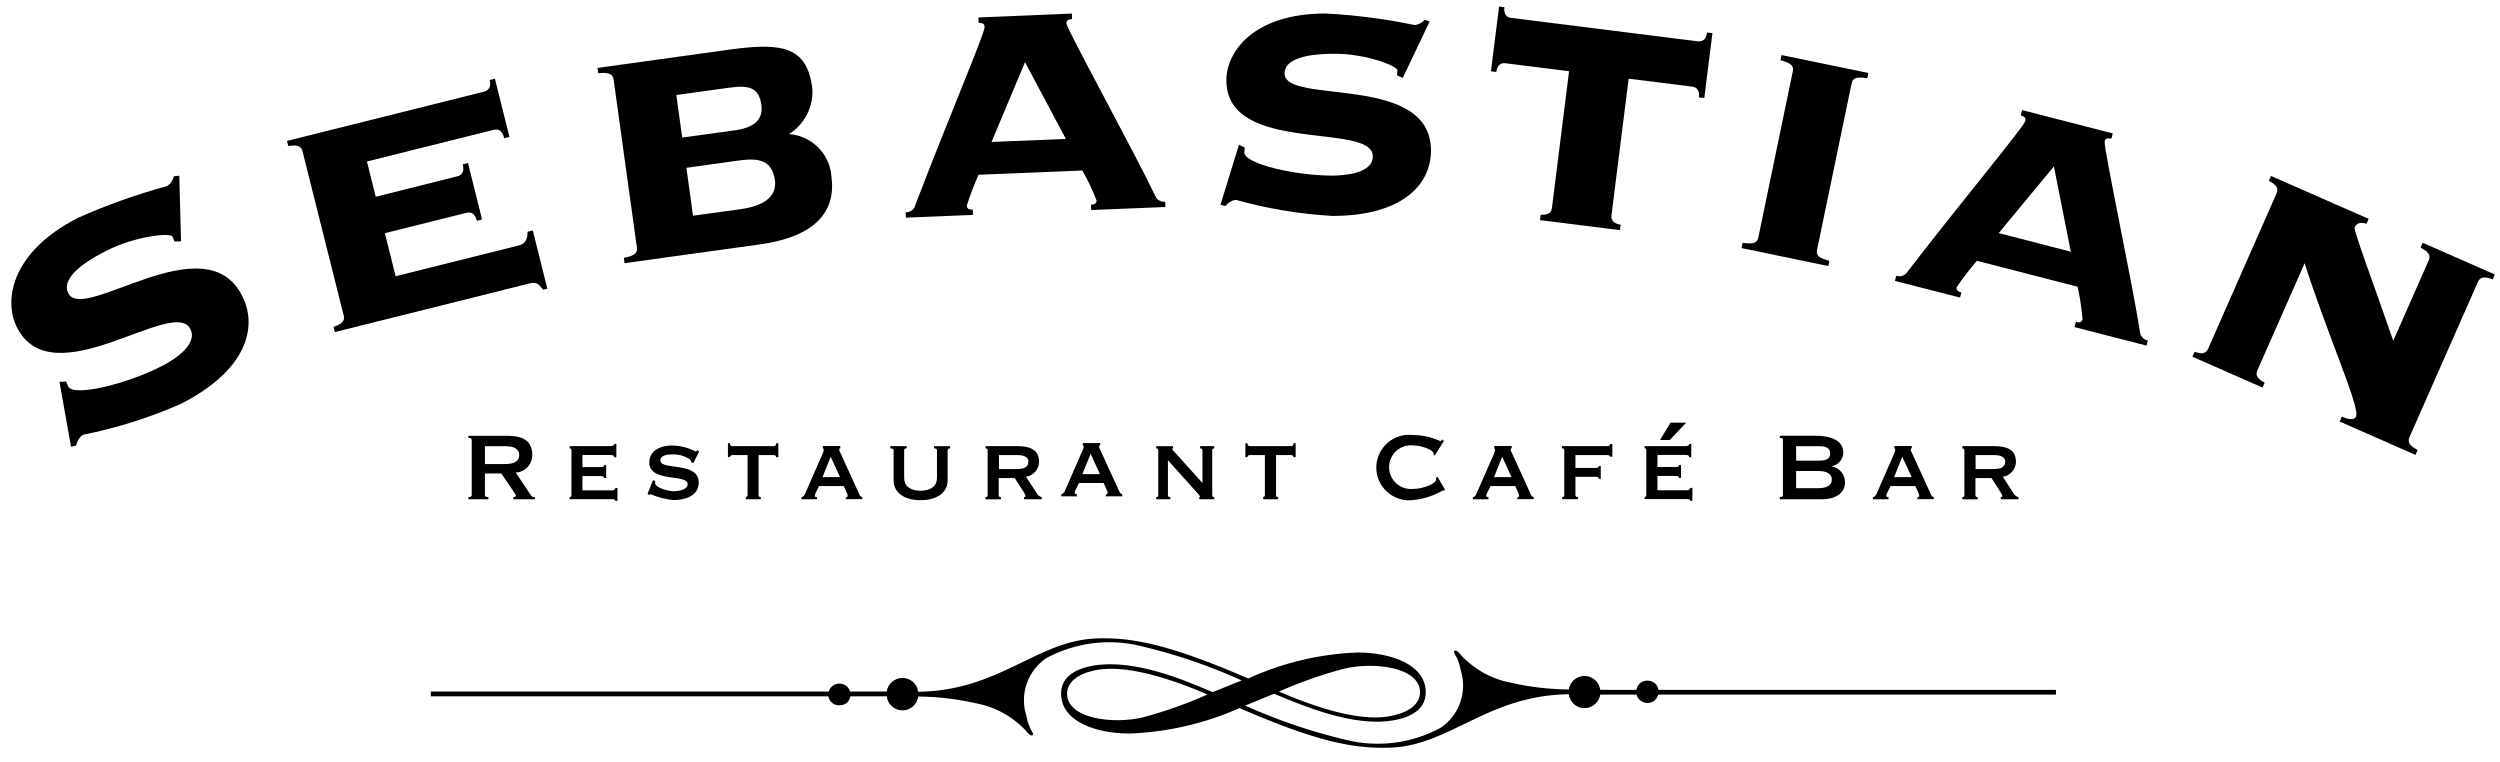
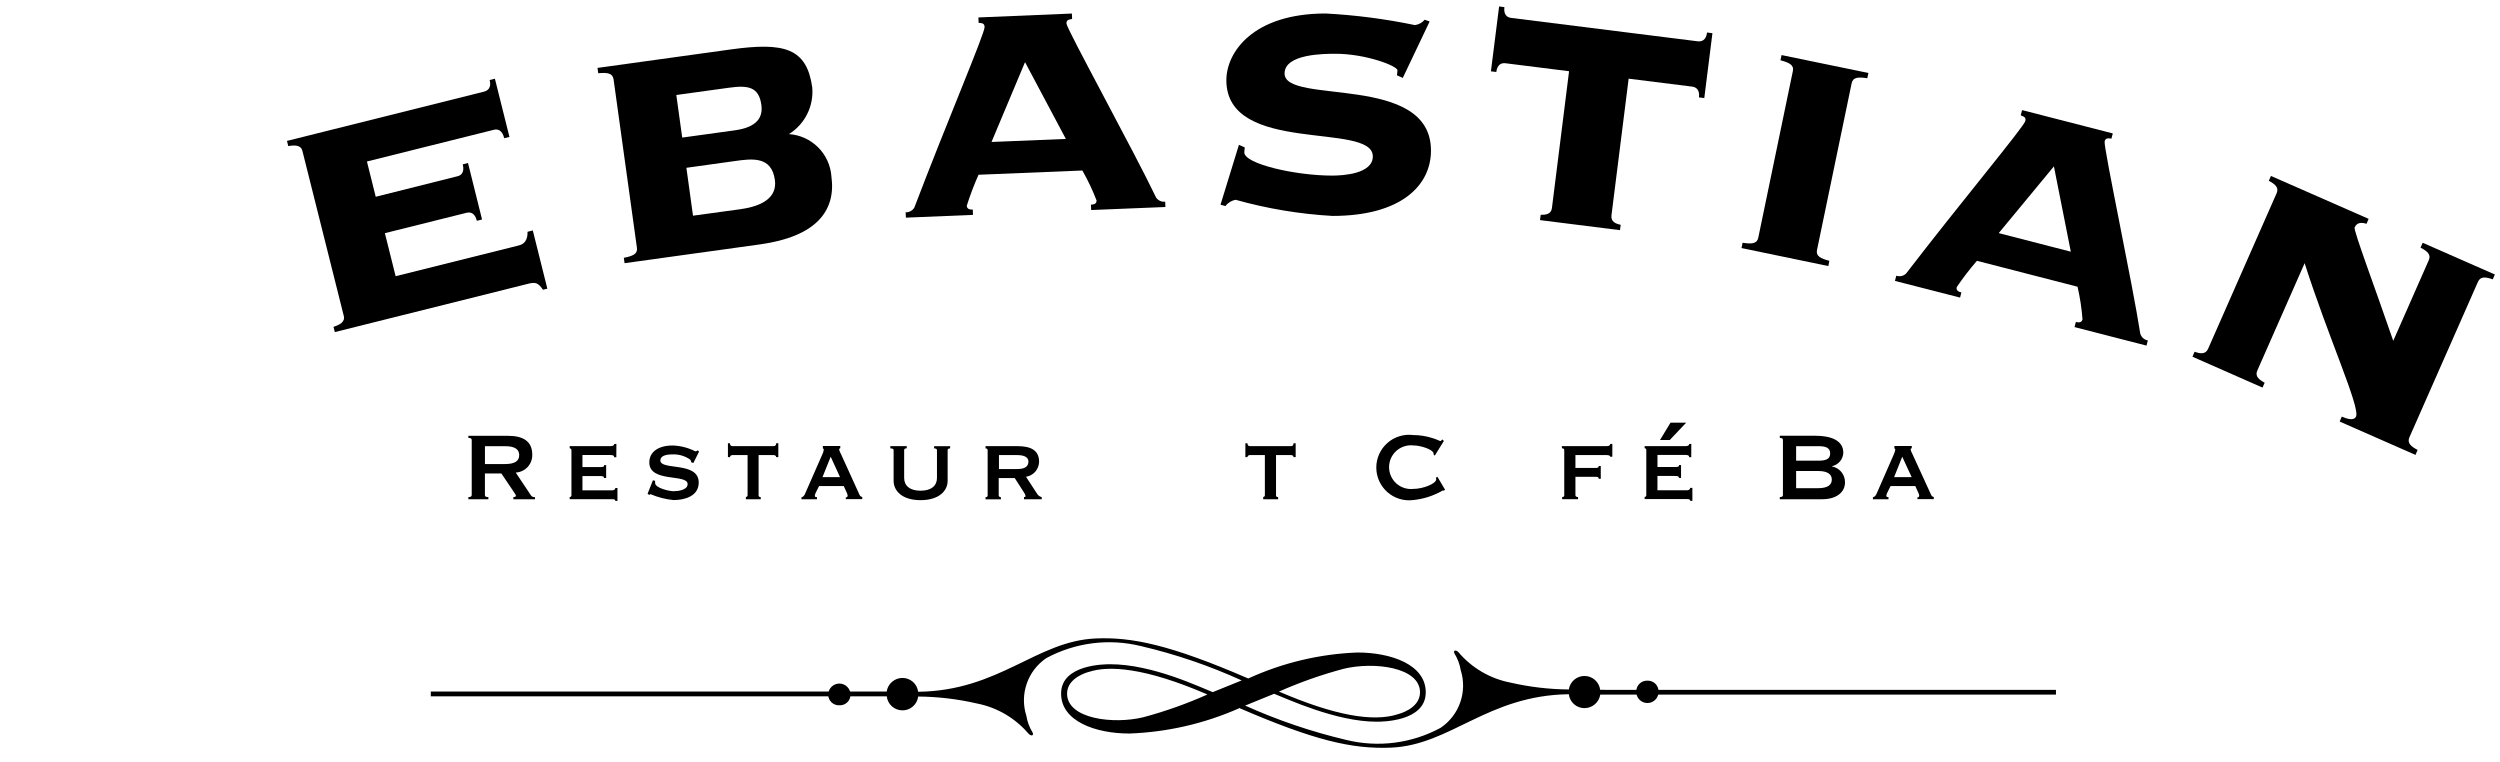
<svg xmlns="http://www.w3.org/2000/svg" width="151" height="46" viewBox="0 0 151 46" fill="none">
  <path d="M28.291 26.449C28.428 26.449 28.492 26.489 28.492 26.577V29.898C28.492 29.983 28.428 30.025 28.291 30.025V30.154H29.498V30.025C29.336 30.025 29.289 29.984 29.289 29.898V28.598H30.283L31.051 29.737C31.121 29.837 31.162 29.899 31.162 29.947C31.162 29.995 31.092 30.026 31.007 30.026V30.155H32.313V30.026C32.267 30.032 32.221 30.026 32.179 30.009C32.137 29.991 32.1 29.963 32.073 29.926L31.149 28.542C31.423 28.529 31.682 28.408 31.869 28.207C32.056 28.005 32.156 27.738 32.149 27.463C32.149 26.627 31.566 26.323 30.674 26.323H28.29L28.291 26.449ZM29.291 26.949H30.499C31.165 26.949 31.359 27.182 31.359 27.49C31.359 27.798 31.166 28.029 30.499 28.029H29.291V26.949Z" fill="black" />
  <path d="M37.23 26.815H37.101C37.101 26.888 37.03 26.946 36.881 26.946H34.41V27.077C34.438 27.078 34.465 27.09 34.484 27.111C34.504 27.131 34.515 27.159 34.515 27.187V29.921C34.515 29.934 34.512 29.948 34.507 29.96C34.501 29.973 34.493 29.984 34.483 29.994C34.474 30.003 34.462 30.01 34.449 30.015C34.437 30.02 34.423 30.022 34.41 30.021V30.15H36.968C37.083 30.15 37.168 30.167 37.168 30.257H37.294V29.474H37.168C37.168 29.559 37.086 29.618 36.968 29.618H35.18V28.753H36.203C36.385 28.753 36.503 28.766 36.474 28.871H36.612V28.094H36.489C36.489 28.203 36.419 28.211 36.257 28.211H35.18V27.484H36.88C37.029 27.484 37.099 27.519 37.099 27.618H37.226L37.23 26.815Z" fill="black" />
  <path d="M39.114 29.822L39.215 29.898C39.224 29.884 39.236 29.872 39.25 29.864C39.265 29.855 39.281 29.85 39.297 29.849C39.737 30.038 40.204 30.158 40.681 30.204C41.316 30.204 42.203 29.992 42.203 29.145C42.203 27.851 39.885 28.435 39.885 27.81C39.885 27.541 40.215 27.446 40.584 27.446C40.969 27.425 41.35 27.53 41.669 27.746C41.694 27.768 41.713 27.795 41.727 27.824C41.741 27.854 41.748 27.886 41.749 27.919L41.879 27.966L42.222 27.28L42.147 27.2C42.09 27.229 42.074 27.259 41.995 27.259C41.57 27.043 41.103 26.923 40.627 26.908C39.749 26.908 39.218 27.308 39.218 27.93C39.218 29.173 41.532 28.603 41.532 29.238C41.532 29.61 40.932 29.669 40.678 29.669C40.398 29.669 39.569 29.469 39.569 29.176C39.569 29.134 39.569 29.076 39.569 29.044L39.437 29.008L39.114 29.822Z" fill="black" />
  <path d="M45.048 30.154H45.949V30.025C45.877 30.025 45.819 29.993 45.819 29.925V27.487H46.727C46.797 27.487 46.882 27.522 46.882 27.611H47.011V26.774H46.882C46.882 26.913 46.797 26.947 46.727 26.947H44.247C44.224 26.948 44.202 26.944 44.181 26.936C44.161 26.927 44.142 26.914 44.127 26.898C44.112 26.881 44.101 26.861 44.094 26.84C44.088 26.819 44.086 26.796 44.09 26.774H43.967V27.611H44.09C44.09 27.522 44.179 27.487 44.247 27.487H45.154V29.917C45.154 29.944 45.143 29.969 45.124 29.988C45.105 30.006 45.08 30.017 45.053 30.017L45.048 30.154Z" fill="black" />
  <path d="M49.344 30.154V30.025C49.259 30.025 49.214 30.016 49.214 29.94C49.223 29.873 49.244 29.808 49.277 29.749L49.47 29.359H50.964L51.151 29.773C51.178 29.827 51.194 29.886 51.198 29.947C51.196 29.975 51.182 30.001 51.161 30.02C51.14 30.039 51.113 30.048 51.085 30.047V30.147H52.079V30.018C52.041 30.012 52.005 29.995 51.975 29.971C51.946 29.946 51.923 29.913 51.911 29.877L50.784 27.401C50.736 27.323 50.703 27.239 50.684 27.15C50.684 27.089 50.726 27.089 50.753 27.071V26.939H49.7V27.082C49.731 27.099 49.756 27.105 49.756 27.161C49.744 27.262 49.713 27.36 49.666 27.45L48.626 29.822C48.592 29.902 48.526 30.022 48.409 30.029V30.158L49.344 30.154ZM50.174 27.586L50.738 28.82H49.678L50.174 27.586Z" fill="black" />
  <path d="M53.775 26.946V27.082C53.928 27.082 53.974 27.122 53.974 27.192V29.042C53.974 29.642 54.481 30.21 55.602 30.21C56.724 30.21 57.237 29.64 57.237 29.042V27.192C57.237 27.122 57.288 27.082 57.388 27.082V26.95H56.419V27.082C56.536 27.082 56.593 27.122 56.593 27.192V28.867C56.593 29.331 56.261 29.639 55.602 29.639C54.944 29.639 54.611 29.331 54.611 28.867V27.187C54.611 27.117 54.663 27.077 54.767 27.077V26.945L53.775 26.946Z" fill="black" />
  <path d="M59.526 26.946V27.082C59.602 27.082 59.654 27.122 59.654 27.192V29.925C59.654 29.997 59.602 30.03 59.526 30.03V30.159H60.455V30.03C60.398 30.03 60.322 29.997 60.322 29.925V28.875H61.291L61.843 29.737C61.895 29.801 61.929 29.878 61.944 29.959C61.944 30.015 61.895 30.025 61.849 30.025V30.154H62.919V30.025C62.81 30 62.715 29.935 62.654 29.843L61.971 28.797C62.188 28.763 62.386 28.655 62.53 28.49C62.674 28.326 62.756 28.116 62.761 27.897C62.761 27.202 62.276 26.947 61.447 26.947L59.526 26.946ZM60.337 27.487H61.438C61.907 27.487 62.117 27.642 62.117 27.878C62.117 28.178 61.901 28.33 61.438 28.33H60.337V27.487Z" fill="black" />
-   <path d="M70.691 30.154V30.025C70.601 30.025 70.542 29.993 70.542 29.925V27.795L72.271 29.725C72.357 29.802 72.43 29.892 72.487 29.993C72.487 30.02 72.467 30.025 72.439 30.025V30.154H73.339V30.025C73.27 30.025 73.218 29.993 73.218 29.925V27.188C73.218 27.173 73.221 27.157 73.227 27.143C73.233 27.129 73.242 27.116 73.254 27.106C73.265 27.096 73.278 27.088 73.293 27.083C73.308 27.078 73.323 27.076 73.339 27.078V26.948H72.49V27.082C72.576 27.082 72.629 27.123 72.629 27.192V29.173L70.955 27.316C70.862 27.206 70.802 27.156 70.802 27.123C70.802 27.09 70.802 27.088 70.852 27.082V26.952H69.836V27.082C69.851 27.081 69.867 27.082 69.881 27.087C69.896 27.092 69.91 27.1 69.921 27.11C69.933 27.12 69.942 27.133 69.948 27.147C69.955 27.161 69.958 27.177 69.959 27.192V29.925C69.959 29.997 69.903 30.025 69.836 30.025V30.154H70.691Z" fill="black" />
  <path d="M76.298 30.154H77.198V30.025C77.123 30.025 77.072 29.993 77.072 29.925V27.487H77.978C78.052 27.487 78.13 27.522 78.13 27.611H78.258V26.774H78.13C78.13 26.913 78.052 26.947 77.978 26.947H75.498C75.427 26.947 75.346 26.912 75.346 26.774H75.221V27.611H75.346C75.346 27.522 75.427 27.487 75.498 27.487H76.398V29.917C76.398 29.944 76.387 29.969 76.368 29.988C76.35 30.006 76.324 30.017 76.298 30.017V30.154Z" fill="black" />
  <path d="M86.82 28.797L86.721 28.862C86.737 28.887 86.747 28.917 86.748 28.947C86.748 29.219 85.948 29.53 85.362 29.53C85.177 29.55 84.991 29.53 84.815 29.473C84.638 29.416 84.476 29.323 84.338 29.199C84.2 29.075 84.09 28.924 84.014 28.754C83.939 28.585 83.9 28.402 83.9 28.216C83.9 28.031 83.939 27.848 84.014 27.679C84.09 27.509 84.2 27.358 84.338 27.234C84.476 27.11 84.638 27.017 84.815 26.96C84.991 26.902 85.177 26.883 85.362 26.903C85.819 26.903 86.537 27.15 86.583 27.368C86.588 27.399 86.591 27.43 86.594 27.461L86.662 27.518L87.211 26.63L87.102 26.54C87.082 26.577 87.047 26.64 87.001 26.64C86.956 26.64 86.794 26.54 86.507 26.456C86.135 26.339 85.748 26.278 85.359 26.277C85.08 26.241 84.796 26.265 84.528 26.348C84.259 26.43 84.011 26.569 83.8 26.755C83.589 26.94 83.42 27.169 83.304 27.425C83.188 27.681 83.128 27.959 83.128 28.24C83.128 28.521 83.188 28.799 83.304 29.055C83.42 29.311 83.589 29.54 83.8 29.726C84.011 29.911 84.259 30.05 84.528 30.132C84.796 30.215 85.08 30.239 85.359 30.203C85.987 30.14 86.595 29.943 87.141 29.626C87.165 29.626 87.19 29.634 87.221 29.634L87.278 29.572L86.82 28.797Z" fill="black" />
-   <path d="M89.903 30.154V30.025C89.816 30.025 89.769 30.016 89.769 29.94C89.778 29.872 89.8 29.807 89.835 29.749L90.028 29.359H91.522L91.704 29.773C91.734 29.826 91.752 29.886 91.755 29.947C91.753 29.974 91.74 30 91.72 30.019C91.699 30.037 91.672 30.047 91.644 30.047V30.147H92.635V30.018C92.597 30.012 92.561 29.995 92.532 29.97C92.502 29.946 92.48 29.913 92.468 29.877L91.338 27.401C91.292 27.323 91.258 27.238 91.237 27.15C91.237 27.089 91.275 27.089 91.305 27.071V26.939H90.252V27.082C90.279 27.099 90.3 27.105 90.3 27.161C90.292 27.262 90.263 27.36 90.216 27.45L89.177 29.822C89.145 29.902 89.076 30.022 88.963 30.029V30.158L89.903 30.154ZM90.733 27.586L91.296 28.82H90.24L90.733 27.586Z" fill="black" />
  <path d="M97.385 26.815H97.257C97.257 26.888 97.204 26.946 97.046 26.946H94.338V27.077C94.439 27.077 94.481 27.118 94.481 27.187V29.921C94.481 29.993 94.434 30.021 94.353 30.021V30.15H95.314V30.021C95.231 30.021 95.156 29.989 95.156 29.921V28.798H96.379C96.531 28.798 96.553 28.833 96.567 28.92H96.686V28.147H96.567C96.553 28.232 96.531 28.263 96.379 28.263H95.156V27.487H97.046C97.204 27.487 97.257 27.541 97.257 27.587H97.385V26.815Z" fill="black" />
  <path d="M100.899 25.53L100.264 26.577H100.852L101.845 25.53H100.899ZM102.155 26.815H102.031C102.031 26.888 101.963 26.946 101.815 26.946H99.336V27.072C99.35 27.072 99.364 27.075 99.376 27.081C99.389 27.086 99.401 27.094 99.41 27.105C99.419 27.115 99.427 27.127 99.431 27.141C99.435 27.154 99.437 27.168 99.436 27.182V29.916C99.436 29.929 99.433 29.942 99.428 29.954C99.423 29.966 99.416 29.977 99.406 29.987C99.397 29.996 99.386 30.003 99.374 30.008C99.362 30.013 99.349 30.016 99.336 30.016V30.145H101.902C102.007 30.145 102.092 30.162 102.092 30.252H102.22V29.469H102.087C102.087 29.554 102.002 29.613 101.897 29.613H100.11V28.748H101.128C101.304 28.748 101.428 28.761 101.402 28.866H101.535V28.089H101.415C101.415 28.198 101.342 28.206 101.182 28.206H100.111V27.479H101.811C101.959 27.479 102.027 27.514 102.027 27.613H102.151L102.155 26.815Z" fill="black" />
  <path d="M107.5 26.319V26.449C107.629 26.449 107.689 26.489 107.689 26.577V29.898C107.689 29.983 107.629 30.025 107.5 30.025V30.154H110.056C110.936 30.154 111.438 29.726 111.438 29.137C111.441 28.91 111.365 28.689 111.222 28.512C111.079 28.336 110.878 28.216 110.655 28.173V28.158C110.844 28.117 111.013 28.015 111.136 27.867C111.26 27.719 111.33 27.534 111.336 27.342C111.336 26.578 110.536 26.32 109.677 26.32L107.5 26.319ZM108.486 28.449H109.818C110.392 28.449 110.641 28.649 110.641 28.967C110.641 29.285 110.392 29.486 109.818 29.486H108.486V28.449ZM108.486 26.949H109.818C110.24 26.949 110.542 27.023 110.542 27.389C110.542 27.755 110.242 27.825 109.818 27.825H108.486V26.949Z" fill="black" />
  <path d="M114.065 30.154V30.025C113.984 30.025 113.934 30.016 113.934 29.94C113.942 29.873 113.964 29.808 113.996 29.749L114.19 29.359H115.685L115.872 29.773C115.901 29.827 115.917 29.886 115.921 29.947C115.918 29.974 115.905 30 115.885 30.018C115.865 30.037 115.838 30.047 115.811 30.047V30.147H116.801V30.018C116.763 30.012 116.727 29.995 116.698 29.97C116.668 29.946 116.646 29.913 116.634 29.877L115.5 27.401C115.454 27.323 115.421 27.238 115.4 27.15C115.4 27.089 115.445 27.089 115.47 27.071V26.939H114.421V27.082C114.445 27.099 114.474 27.105 114.474 27.161C114.458 27.261 114.428 27.359 114.384 27.45L113.345 29.822C113.308 29.902 113.239 30.022 113.125 30.029V30.158L114.065 30.154ZM114.896 27.586L115.464 28.82H114.404L114.896 27.586Z" fill="black" />
-   <path d="M118.525 26.946V27.082C118.6 27.082 118.649 27.122 118.649 27.192V29.925C118.649 29.997 118.6 30.03 118.525 30.03V30.159H119.454V30.03C119.393 30.03 119.316 29.997 119.316 29.925V28.875H120.285L120.836 29.737C120.89 29.8 120.926 29.877 120.941 29.959C120.941 30.015 120.895 30.025 120.849 30.025V30.154H121.915V30.025C121.806 29.999 121.712 29.934 121.649 29.843L120.971 28.797C121.187 28.763 121.385 28.654 121.53 28.49C121.675 28.326 121.757 28.116 121.764 27.897C121.764 27.202 121.276 26.947 120.446 26.947L118.525 26.946ZM119.325 27.487H120.43C120.903 27.487 121.115 27.642 121.115 27.878C121.115 28.178 120.897 28.33 120.43 28.33H119.325V27.487Z" fill="black" />
-   <path d="M65.043 29.981V29.851C64.957 29.851 64.907 29.834 64.907 29.757C64.917 29.692 64.939 29.63 64.972 29.574L65.171 29.174H66.66L66.849 29.595C66.878 29.648 66.896 29.707 66.9 29.768C66.897 29.795 66.885 29.821 66.865 29.84C66.845 29.858 66.818 29.868 66.79 29.868V29.977H67.778V29.847C67.741 29.837 67.707 29.819 67.679 29.795C67.651 29.77 67.629 29.739 67.615 29.704L66.481 27.228C66.437 27.149 66.404 27.065 66.38 26.978C66.38 26.912 66.422 26.912 66.453 26.893V26.761H65.401V26.893C65.424 26.912 65.459 26.921 65.459 26.978C65.443 27.078 65.409 27.175 65.359 27.263L64.325 29.635C64.284 29.719 64.216 29.835 64.105 29.847V29.977L65.043 29.981ZM65.874 27.41L66.434 28.638H65.374L65.874 27.41Z" fill="black" />
  <path d="M50.698 42.6C50.784 42.604 50.871 42.591 50.952 42.561C51.034 42.531 51.108 42.484 51.171 42.425C51.234 42.365 51.285 42.293 51.319 42.213C51.353 42.133 51.371 42.048 51.372 41.961C51.372 41.782 51.3 41.611 51.174 41.484C51.048 41.358 50.876 41.287 50.698 41.287C50.519 41.287 50.347 41.358 50.221 41.484C50.095 41.611 50.024 41.782 50.024 41.961C50.024 42.048 50.042 42.133 50.077 42.213C50.112 42.292 50.162 42.364 50.225 42.424C50.288 42.483 50.362 42.53 50.443 42.56C50.525 42.59 50.611 42.604 50.698 42.6Z" fill="black" />
  <path d="M99.504 41.112C99.417 41.108 99.331 41.122 99.25 41.153C99.169 41.183 99.094 41.23 99.032 41.29C98.969 41.349 98.919 41.421 98.884 41.5C98.85 41.58 98.832 41.665 98.831 41.752C98.826 41.843 98.839 41.935 98.871 42.021C98.902 42.107 98.951 42.186 99.014 42.252C99.077 42.319 99.153 42.372 99.237 42.408C99.321 42.444 99.412 42.463 99.504 42.463C99.595 42.463 99.686 42.444 99.77 42.408C99.854 42.372 99.93 42.319 99.993 42.252C100.056 42.186 100.105 42.107 100.136 42.021C100.168 41.935 100.182 41.843 100.177 41.752C100.176 41.665 100.158 41.58 100.123 41.5C100.089 41.42 100.039 41.349 99.976 41.289C99.913 41.229 99.839 41.183 99.758 41.152C99.677 41.122 99.59 41.108 99.504 41.112Z" fill="black" />
  <path d="M75.394 40.981C77.469 40.03 79.712 39.496 81.993 39.411C84.002 39.411 86.12 40.134 86.115 41.819C86.115 43.591 83.448 43.591 83.163 43.591C80.694 43.598 77.704 42.191 76.957 41.904L75.207 42.618C77.168 43.501 79.208 44.194 81.3 44.688C83.232 45.167 85.272 44.906 87.02 43.956C87.569 43.584 87.984 43.044 88.201 42.418C88.418 41.791 88.428 41.111 88.228 40.479C88.169 40.125 88.042 39.785 87.855 39.479C87.754 39.301 87.906 39.209 88.091 39.395C88.899 40.346 90.007 40.993 91.231 41.229C92.388 41.495 93.57 41.634 94.757 41.644C94.79 41.416 94.906 41.207 95.081 41.057C95.257 40.907 95.481 40.826 95.712 40.828C95.943 40.83 96.165 40.916 96.338 41.07C96.51 41.223 96.621 41.434 96.65 41.663L97.121 41.668H124.18V41.955H96.644H96.656C96.62 42.182 96.504 42.389 96.329 42.539C96.154 42.688 95.932 42.771 95.701 42.772C95.468 42.772 95.243 42.687 95.069 42.532C94.895 42.377 94.784 42.163 94.757 41.931C89.838 41.997 87.62 45.004 84.022 45.157C81.654 45.257 79.35 44.71 74.835 42.757V42.783C72.744 43.707 70.496 44.223 68.212 44.305C66.204 44.305 64.087 43.581 64.09 41.891C64.09 40.116 66.758 40.122 67.041 40.12C69.605 40.113 72.502 41.52 73.249 41.805L74.998 41.097C73.041 40.207 71.002 39.512 68.909 39.023C66.978 38.548 64.94 38.808 63.191 39.754C62.643 40.127 62.23 40.667 62.014 41.294C61.797 41.92 61.789 42.6 61.992 43.232C62.048 43.586 62.174 43.926 62.362 44.232C62.462 44.408 62.312 44.506 62.123 44.315C61.316 43.367 60.21 42.721 58.986 42.486C57.829 42.22 56.646 42.08 55.459 42.071C55.429 42.303 55.315 42.516 55.139 42.67C54.963 42.824 54.737 42.908 54.503 42.906C54.269 42.904 54.044 42.817 53.87 42.661C53.696 42.505 53.585 42.29 53.559 42.058H53.086H26.02V41.768H53.556C53.59 41.54 53.705 41.332 53.88 41.182C54.054 41.031 54.277 40.948 54.508 40.947C54.74 40.946 54.966 41.031 55.141 41.185C55.315 41.339 55.427 41.552 55.456 41.783C60.373 41.722 62.593 38.712 66.195 38.562C68.341 38.472 70.645 38.925 75.394 40.98L75.394 40.981ZM77.246 41.77C80.597 43.215 82.945 43.627 84.445 43.135C84.433 43.135 85.766 42.825 85.769 41.819C85.769 40.286 82.969 39.954 81.153 40.396C79.82 40.752 78.516 41.211 77.254 41.77M72.93 41.947C69.15 40.313 66.971 40.187 65.769 40.583C65.785 40.576 64.451 40.894 64.451 41.894C64.451 43.425 67.251 43.764 69.066 43.319C70.388 42.964 71.68 42.505 72.93 41.947Z" fill="black" />
  <path d="M23.896 16.683L23.247 14.083L28.18 12.852C28.39 12.799 28.68 12.837 28.802 13.337L29.116 13.257L28.267 9.845L27.95 9.927C28.075 10.427 27.84 10.597 27.631 10.646L22.694 11.885L22.163 9.754L29.826 7.84C30.037 7.784 30.326 7.827 30.456 8.349L30.771 8.272L29.892 4.754L29.576 4.832C29.695 5.304 29.457 5.475 29.248 5.532L17.334 8.511L17.41 8.824C17.788 8.76 18.172 8.745 18.265 9.114L20.765 19.084C20.855 19.454 20.505 19.623 20.143 19.742L20.224 20.058L31.927 17.133C32.346 17.033 32.498 17.073 32.797 17.5L33.059 17.435L32.181 13.917L31.863 14C31.88 14.5 31.663 14.745 31.346 14.822L23.896 16.683Z" fill="black" />
  <path d="M44.773 12.628L41.858 13.028L41.458 10.135L44.377 9.729C45.423 9.581 46.602 9.421 46.803 10.869C46.953 11.94 46.013 12.451 44.779 12.625M40.849 5.738L44.036 5.298C45.219 5.133 45.837 5.266 45.987 6.337C46.081 7.037 45.788 7.674 44.395 7.87L41.206 8.31L40.849 5.738ZM47.648 8.103C48.121 7.809 48.503 7.39 48.752 6.893C49.002 6.395 49.108 5.838 49.06 5.284C48.728 2.899 47.37 2.541 44.154 2.984L36.089 4.102L36.133 4.423C36.672 4.374 37.004 4.412 37.059 4.788L38.471 14.971C38.522 15.342 38.209 15.471 37.679 15.571L37.724 15.896L45.898 14.762C49.275 14.295 50.505 12.755 50.218 10.662C50.172 9.996 49.886 9.37 49.414 8.899C48.941 8.428 48.314 8.144 47.648 8.099" fill="black" />
  <path d="M73.718 12.365L74.017 12.447C74.166 12.244 74.39 12.108 74.638 12.069C76.545 12.604 78.504 12.93 80.481 13.042C84.624 13.042 86.431 11.205 86.431 9.093C86.431 4.386 77.588 6.36 77.588 4.439C77.588 3.248 79.995 3.248 80.671 3.248C82.484 3.248 84.406 3.98 84.406 4.248C84.406 4.358 84.376 4.464 84.376 4.548L84.728 4.707L86.35 1.298L86.05 1.191C85.902 1.371 85.689 1.487 85.457 1.515C83.683 1.145 81.882 0.911 80.072 0.815C75.665 0.815 74.072 3.168 74.072 4.845C74.072 9.39 82.918 7.334 82.918 9.445C82.918 10.5 81.132 10.606 80.457 10.606C78.266 10.606 75.156 9.906 75.156 9.206C75.156 9.068 75.184 8.986 75.184 8.906L74.832 8.746L73.718 12.365Z" fill="black" />
-   <path d="M4.289 26.979L4.606 26.914C4.647 26.652 4.791 26.418 5.006 26.263C7.045 25.855 9.034 25.226 10.938 24.388C14.812 22.414 15.627 19.833 14.621 17.857C12.377 13.457 5.045 19.516 4.13 17.719C3.562 16.605 5.814 15.459 6.448 15.135C8.148 14.27 10.29 14.035 10.419 14.291C10.47 14.391 10.495 14.507 10.534 14.591L10.934 14.574L10.828 10.611L10.499 10.651C10.447 10.89 10.304 11.101 10.1 11.237C8.263 11.738 6.466 12.377 4.726 13.149C0.603 15.249 0.226 18.213 1.026 19.78C3.193 24.033 10.489 17.894 11.495 19.868C11.995 20.854 10.377 21.806 9.746 22.127C7.695 23.173 4.446 23.998 4.115 23.34C4.049 23.211 4.037 23.122 3.998 23.046L3.592 23.063L4.289 26.979Z" fill="black" />
  <path d="M91.272 1.081C91.058 1.056 90.805 0.914 90.865 0.431L90.546 0.389L90.052 4.308L90.376 4.348C90.436 3.866 90.716 3.793 90.931 3.82L94.772 4.302L93.736 12.568C93.689 12.942 93.359 12.982 93.058 12.974L93.017 13.295L97.846 13.902L97.891 13.578C97.591 13.515 97.291 13.395 97.331 13.019L98.37 4.752L102.207 5.232C102.423 5.259 102.677 5.4 102.617 5.883L102.939 5.922L103.431 2.005L103.108 1.963C103.047 2.446 102.764 2.52 102.549 2.496L91.272 1.081Z" fill="black" />
  <path d="M107.606 3.326L107.541 3.642C108.065 3.778 108.369 3.927 108.289 4.293L106.199 14.362C106.121 14.733 105.787 14.744 105.252 14.662L105.187 14.983L110.433 16.071L110.494 15.752C109.971 15.617 109.669 15.473 109.747 15.101L111.84 5.026C111.917 4.656 112.25 4.642 112.784 4.726L112.852 4.408L107.606 3.326Z" fill="black" />
  <path d="M149.671 17.017C149.824 16.675 150.154 16.728 150.562 16.874L150.691 16.58L146.33 14.663L146.2 14.958C146.588 15.158 146.851 15.367 146.7 15.712L144.552 20.586C143.465 17.421 142.142 13.909 142.219 13.74C142.369 13.391 142.702 13.44 142.935 13.519L143.066 13.219L137.166 10.627L137.035 10.921C137.398 11.111 137.664 11.321 137.509 11.668L133.366 21.073C133.212 21.419 132.883 21.363 132.553 21.246L132.425 21.546L136.656 23.41L136.786 23.115C136.45 22.937 136.186 22.729 136.341 22.382L139.2 15.896C140.626 20.367 142.555 24.584 142.305 25.156C142.172 25.456 141.689 25.27 141.445 25.162L141.316 25.462L145.896 27.476L146.024 27.176C145.642 26.976 145.378 26.769 145.524 26.423L149.671 17.017Z" fill="black" />
  <path d="M120.723 14.08L124.056 10.049L125.077 15.202L120.723 14.08ZM129.274 20.161C128.813 17.167 127.043 8.861 127.12 8.546C127.169 8.361 127.261 8.332 127.53 8.371L127.613 8.059L122.135 6.65L122.051 6.965C122.308 7.058 122.375 7.128 122.328 7.312C122.228 7.679 118.48 12.162 115.128 16.521C115.051 16.596 114.955 16.648 114.85 16.671C114.745 16.694 114.636 16.688 114.535 16.653L114.455 16.967L118.388 17.974L118.468 17.664C118.361 17.636 118.125 17.576 118.187 17.34C118.562 16.787 118.969 16.257 119.407 15.753L125.484 17.318C125.633 17.967 125.733 18.627 125.784 19.291C125.723 19.531 125.484 19.469 125.384 19.443L125.301 19.756L129.649 20.875L129.73 20.562C129.624 20.544 129.526 20.497 129.446 20.426C129.366 20.355 129.307 20.264 129.276 20.162" fill="black" />
  <path d="M59.888 8.575L61.912 3.754L64.378 8.391L59.888 8.575ZM69.827 11.93C68.527 9.201 64.432 1.755 64.416 1.43C64.409 1.239 64.489 1.184 64.755 1.145L64.743 0.818L59.095 1.054L59.108 1.378C59.379 1.394 59.461 1.441 59.469 1.631C59.485 2.012 57.186 7.383 55.229 12.531C55.176 12.624 55.099 12.7 55.005 12.751C54.912 12.803 54.806 12.827 54.7 12.821L54.717 13.146L58.767 12.979L58.756 12.654C58.648 12.661 58.406 12.67 58.393 12.427C58.594 11.79 58.831 11.165 59.104 10.555L65.375 10.299C65.705 10.879 65.991 11.482 66.232 12.105C66.242 12.347 66 12.357 65.893 12.362L65.906 12.686L70.39 12.503L70.377 12.18C70.27 12.194 70.162 12.178 70.065 12.133C69.967 12.089 69.885 12.017 69.826 11.928" fill="black" />
</svg>